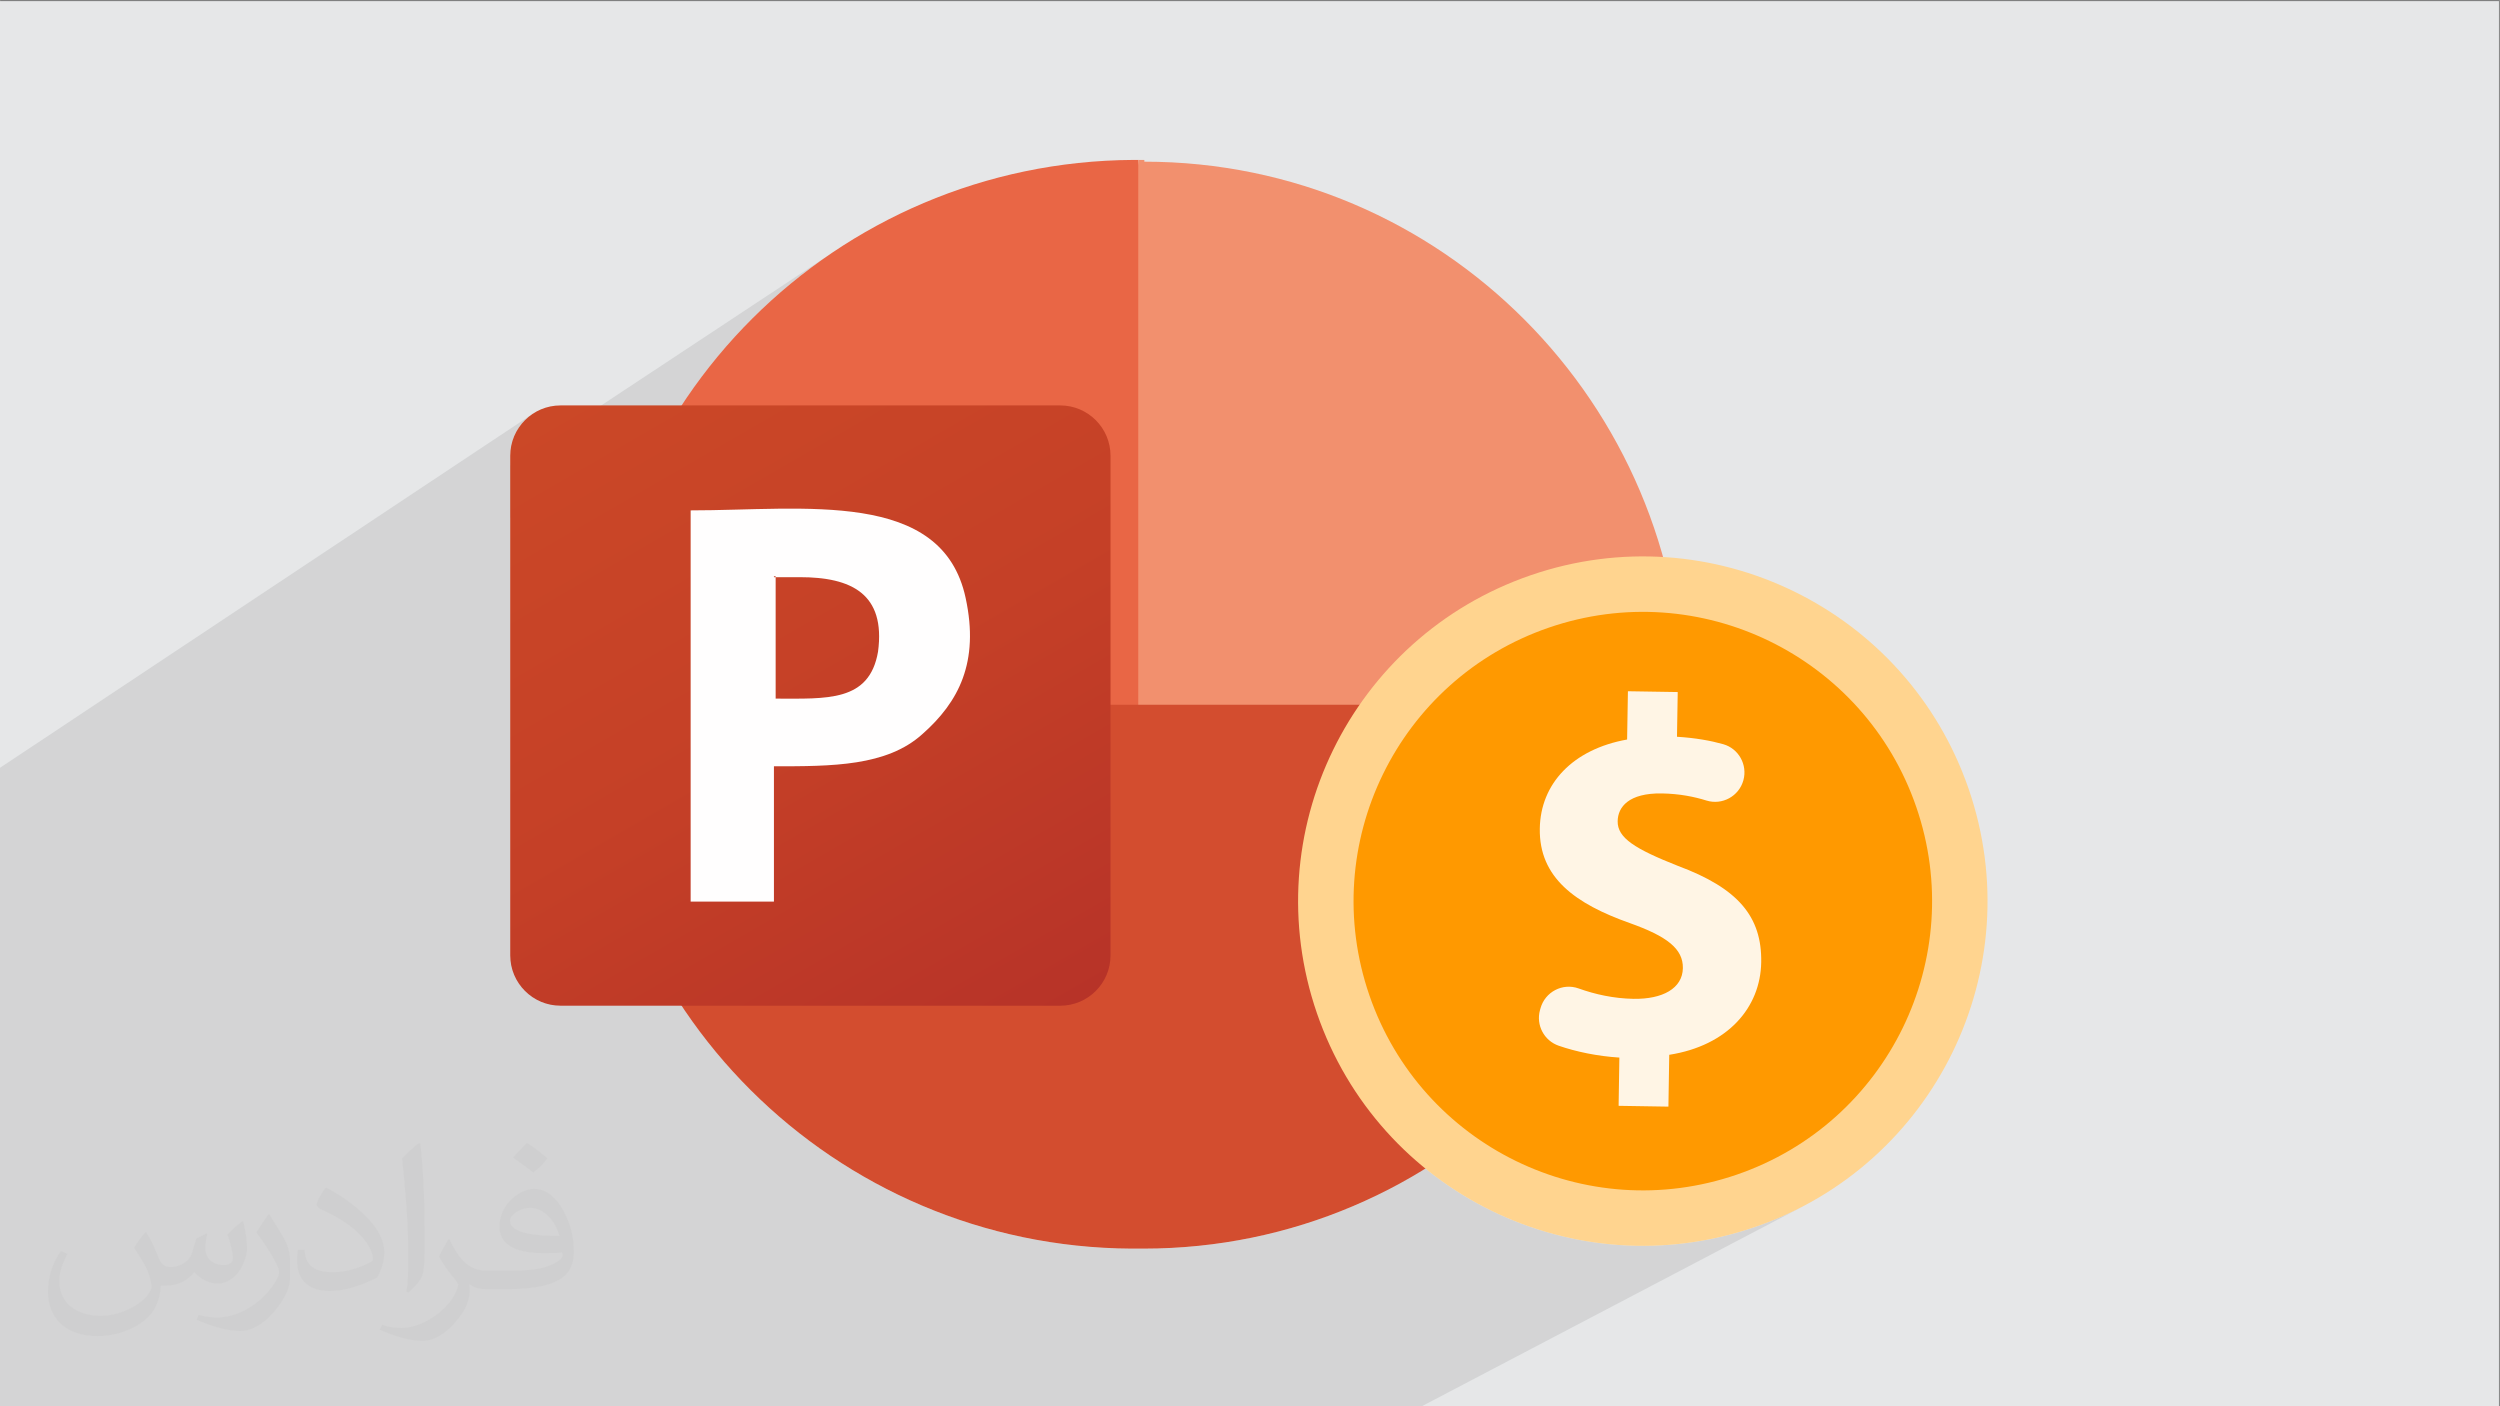
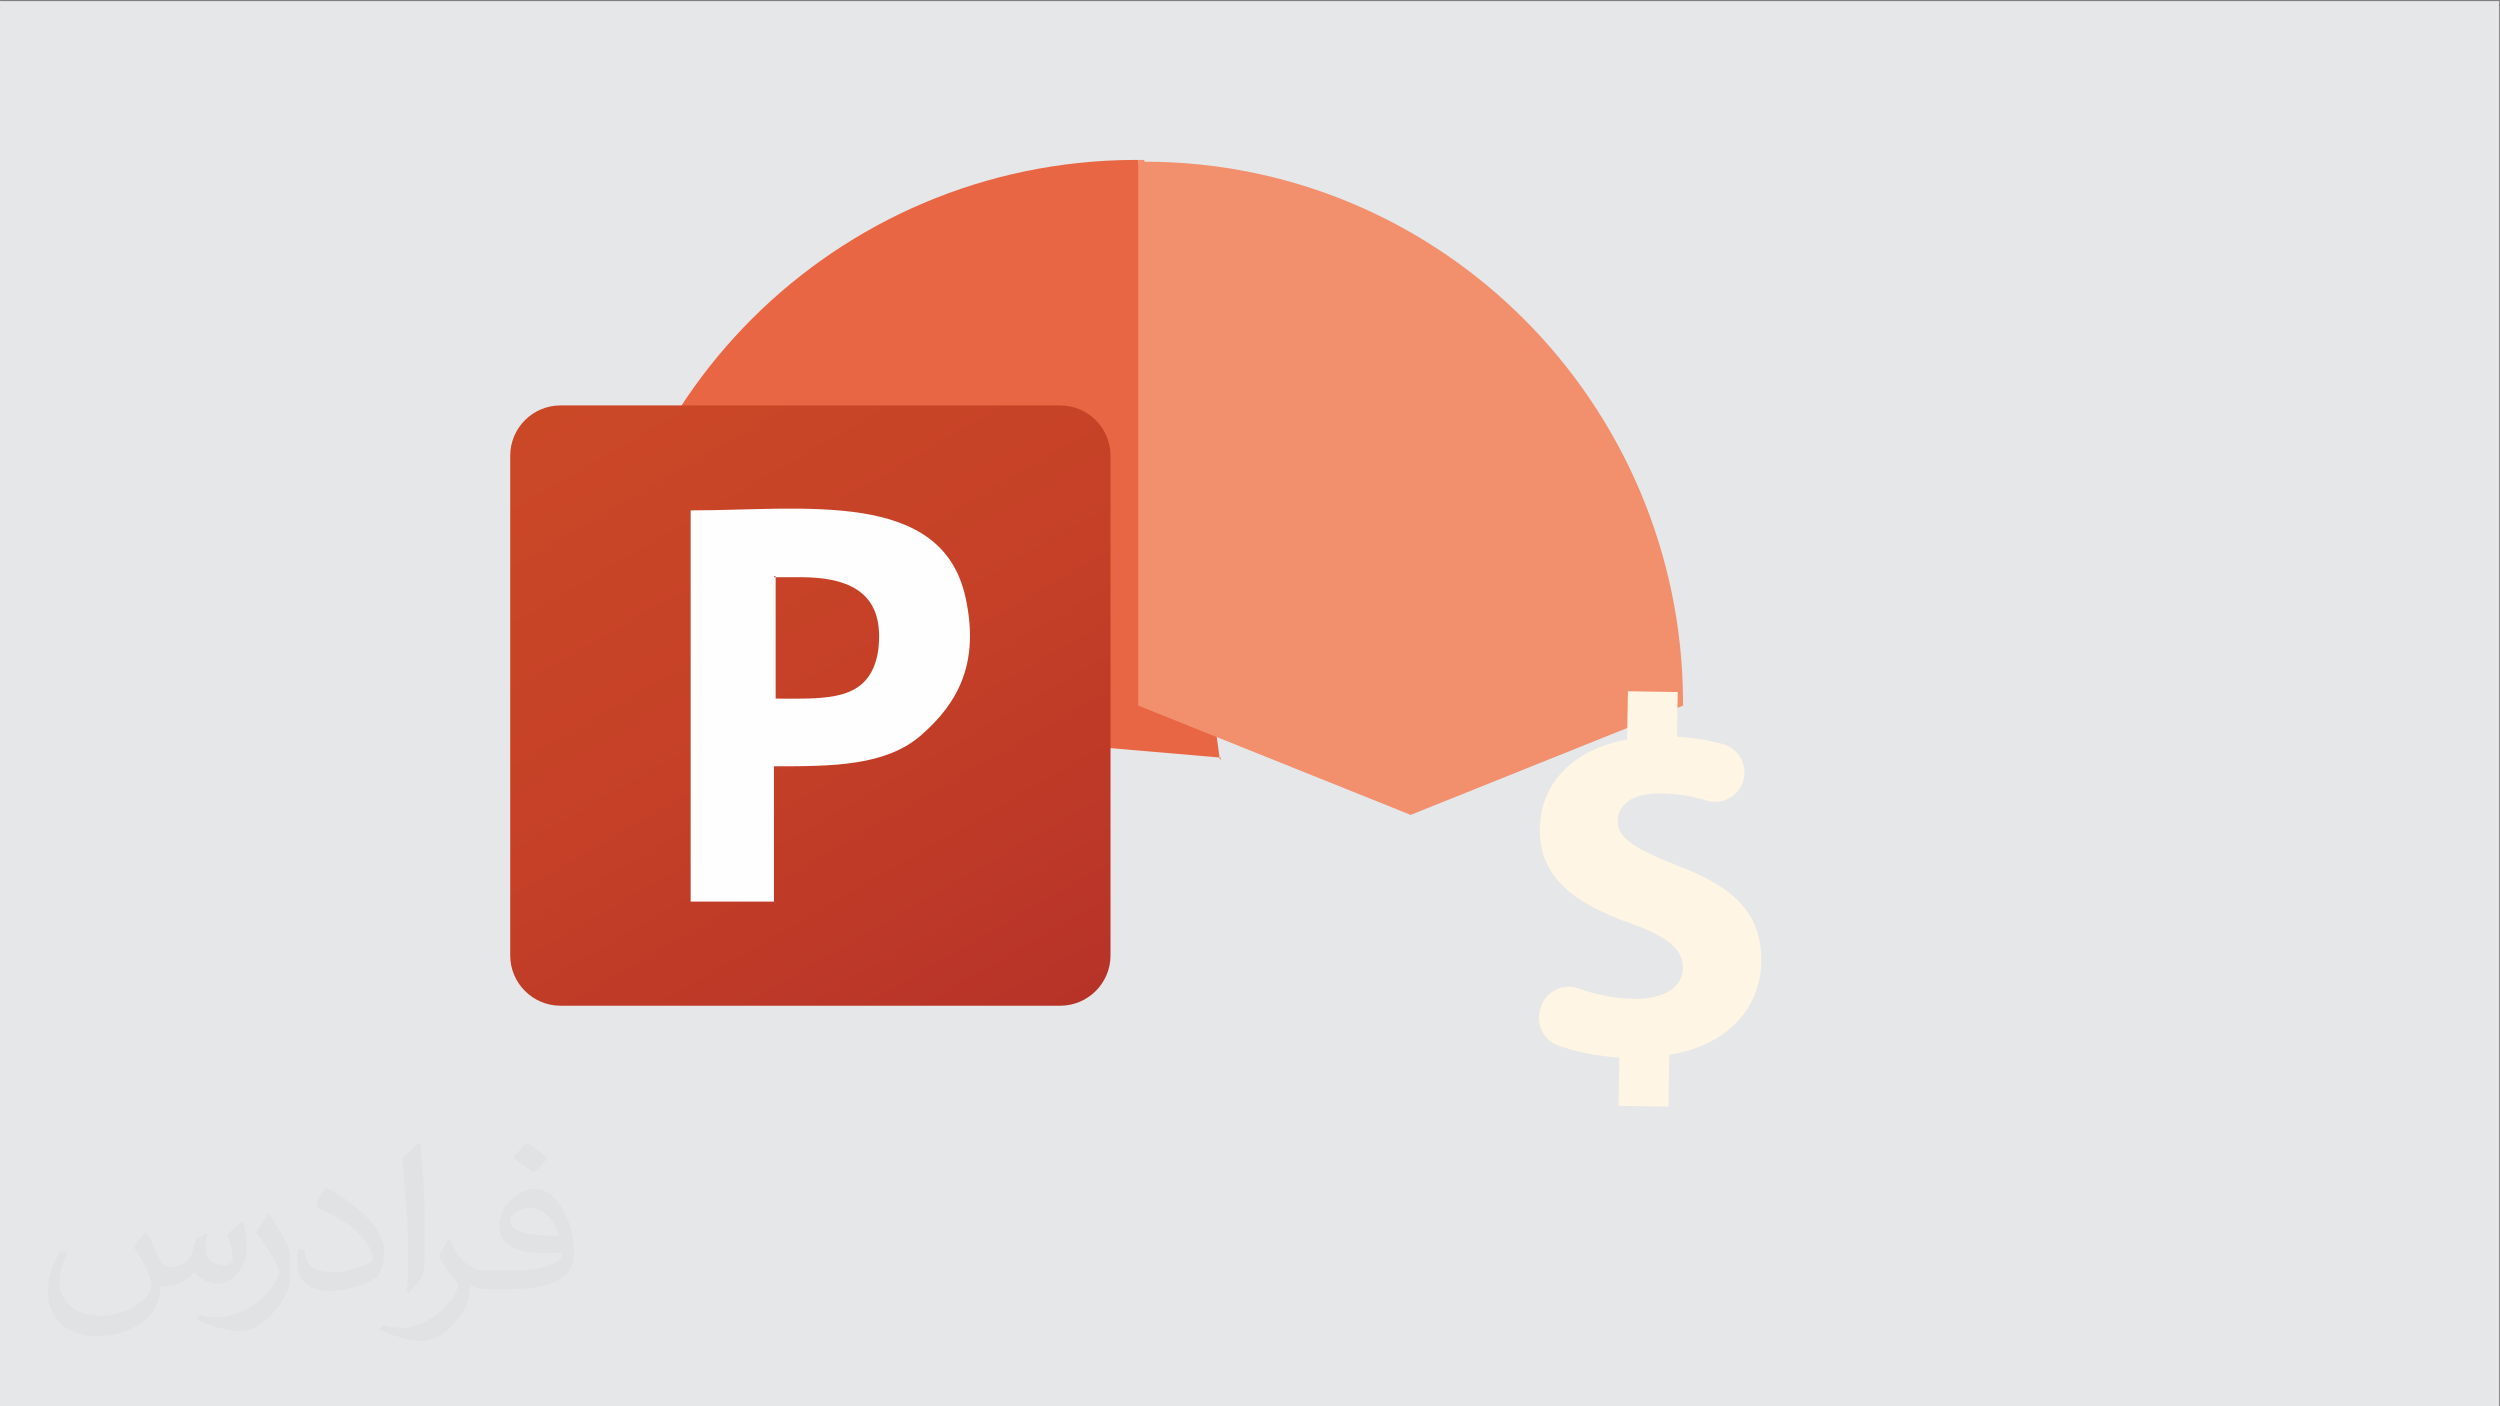
<svg xmlns="http://www.w3.org/2000/svg" xml:space="preserve" width="3.703in" height="2.083in" version="1.1" style="shape-rendering:geometricPrecision; text-rendering:geometricPrecision; image-rendering:optimizeQuality; fill-rule:evenodd; clip-rule:evenodd" viewBox="0 0 3703.33 2083.33">
  <rect x="0" y="0" width="3703.33" height="2083.33" fill="#808080" stroke="none" />
  <defs>
    <style type="text/css">
   
    .fil0 {fill:#E6E7E8}
    .fil7 {fill:#FFFEFE}
    .fil5 {fill:#D34D2F;fill-rule:nonzero}
    .fil3 {fill:#E96645;fill-rule:nonzero}
    .fil4 {fill:#F2906E;fill-rule:nonzero}
    .fil9 {fill:#FF9900;fill-rule:nonzero}
    .fil8 {fill:#FFD48F;fill-rule:nonzero}
    .fil10 {fill:#FFF5E5;fill-rule:nonzero}
    .fil2 {fill:#373435;fill-opacity:0.031}
    .fil1 {fill:#373435;fill-opacity:0.102}
    .fil6 {fill:url(#id0)}
   
  </style>
    <linearGradient id="id0" gradientUnits="userSpaceOnUse" x1="910.53" y1="540.98" x2="1490.49" y2="1545.65">
      <stop offset="0" style="stop-opacity:1; stop-color:#CB4827" />
      <stop offset="0.502" style="stop-opacity:1; stop-color:#C54027" />
      <stop offset="1" style="stop-opacity:1; stop-color:#B73328" />
    </linearGradient>
  </defs>
  <g id="Layer_x0020_1">
    <polygon class="fil0" points="-1.88,1.67 3701.87,1.67 3701.87,2085 -1.88,2085 " />
-     <polygon class="fil1" points="-1.88,1264.05 -1.88,1190.44 -1.88,1176.57 -1.88,1138.59 788.59,613.34 782.85,617.63 777.56,622.44 772.74,627.74 768.45,633.48 764.72,639.62 761.57,646.14 759.07,652.98 757.23,660.13 756.1,667.52 755.71,675.14 755.71,689.72 1230.2,376.12 1210.23,390.16 1190.71,404.78 1171.65,419.98 1153.08,435.73 1135,452.04 1117.42,468.87 1100.36,486.22 1083.83,504.09 1067.85,522.45 1052.43,541.29 1037.57,560.61 1023.3,580.38 1009.63,600.6 755.71,767.14 755.71,1415.37 756.1,1422.99 757.23,1430.39 759.07,1437.53 761.57,1444.37 764.72,1450.89 768.45,1457.04 772.74,1462.78 777.56,1468.07 782.85,1472.88 788.59,1477.17 794.74,1480.91 801.25,1484.05 808.1,1486.56 815.24,1488.4 822.64,1489.53 830.25,1489.91 1009.62,1489.91 1023.33,1509.93 1037.62,1529.51 1052.48,1548.63 1067.91,1567.28 1083.89,1585.45 1100.4,1603.13 1117.44,1620.31 1134.98,1636.97 1153.03,1653.1 1171.56,1668.69 1190.56,1683.72 1210.02,1698.19 1229.93,1712.08 1250.26,1725.39 1271.03,1738.08 1292.19,1750.17 1313.76,1761.62 1335.7,1772.43 1358.02,1782.59 1380.69,1792.09 1403.7,1800.91 1427.05,1809.05 1450.71,1816.48 1474.68,1823.19 1498.94,1829.19 1523.48,1834.44 1548.29,1838.94 1573.35,1842.68 1598.66,1845.64 1624.19,1847.81 1649.94,1849.19 1675.89,1849.75 1693.87,1849.75 1708.22,1849.63 1722.51,1849.24 1736.73,1848.61 1750.88,1847.74 1764.97,1846.61 1778.98,1845.25 1792.92,1843.64 1806.78,1841.79 1820.57,1839.7 1834.28,1837.38 1847.9,1834.83 1861.44,1832.04 1874.9,1829.03 1888.27,1825.79 1901.54,1822.32 1914.73,1818.63 1927.82,1814.72 1940.82,1810.6 1953.72,1806.26 1966.51,1801.7 1979.21,1796.93 1991.8,1791.96 2004.28,1786.78 2016.66,1781.39 2028.93,1775.79 2034.69,1773.04 2111.53,1731.15 2124.08,1741.01 2136.91,1750.46 2150.02,1759.5 2163.4,1768.13 2177.02,1776.33 2190.89,1784.09 2204.99,1791.43 2219.31,1798.33 2233.83,1804.78 2248.56,1810.78 2263.46,1816.32 2278.54,1821.41 2293.79,1826.02 2309.19,1830.17 2324.73,1833.83 2340.4,1837.01 2356.19,1839.7 2372.09,1841.9 2388.09,1843.6 2404.17,1844.79 2420.32,1845.48 2436.54,1845.64 2452.81,1845.29 2469.13,1844.41 2485.47,1842.99 2501.83,1841.04 2518.2,1838.54 2534.57,1835.5 2550.93,1831.9 2567.25,1827.74 2583.54,1823.02 2599.79,1817.72 2624.41,1808.54 2648.28,1798.24 2671.39,1786.85 2102.89,2085 2090.52,2085 1465.04,2085 1462.6,2085 1267.68,2085 1250.16,2085 16.31,2085 -1.88,2085 -1.88,1994.21 -1.88,1880.39 " />
    <path class="fil2" d="M216.46 1825.52c7.08,10.83 11.67,21.15 16.15,32.5 3.33,6.67 5,19.06 20.63,19.06 4.58,0 11.15,-1.46 16.98,-4.69 6.56,-3.44 11.56,-8.65 14.17,-16.56l6.25 -21.04 15.21 -7.5 1.04 1.04c-2.08,8.02 -2.6,15.52 -2.6,21.46 0,17.71 15.1,24.37 27.19,24.37 7.08,0 13.44,-3.54 13.44,-9.9 0,-8.44 -3.54,-22.6 -8.13,-35.31 7.08,-7.08 14.17,-14.17 22.29,-19.9l1.25 0.73c3.54,14.9 5.52,29.79 5.52,39.58 0,9.69 -4.27,20.42 -7.81,27.5 -7.29,13.65 -20.21,24.69 -35.83,24.69 -11.77,0 -25,-6.04 -34.06,-16.87l-0.52 0c-8.54,10.42 -21.77,20 -42.92,20l-6.56 0c-0.94,13.96 -3.96,23.85 -8.54,32.71 -12.6,24.69 -50,41.98 -85.1,41.98 -48.96,0 -73.54,-28.23 -73.54,-65.83 0,-23.23 7.6,-44.79 19.27,-60.1l9.58 3.96c-7.29,13.96 -12.19,27.29 -12.19,40 0,35.21 28.65,51.98 61.67,51.98 30.52,0 68.44,-19.48 75.31,-42.08 -2.6,-24.58 -11.87,-36.15 -26.04,-58.75 4.27,-7.5 9.79,-15 16.67,-23.02l1.25 0 0 0 0 0 0 0 0 0 -0.03 -0.01zm563.96 -132.5c10.31,6.46 20.42,14.17 30.31,23.02 -5.52,7.6 -12.4,14.69 -20.94,20.94 -9.9,-8.02 -19.79,-14.79 -29.9,-22.08 6.87,-7.71 13.65,-15.21 20.52,-21.87l0 0 0 0 0 0 0 0 0.01 -0.01zm5.31 96.35c-16.67,0 -30.31,10.94 -30.31,18.96 0,17.5 33.33,22.81 73.13,22.6 -5,-20.42 -22.4,-41.56 -42.81,-41.56l0 0 0 0 0 0 -0.01 0zm-37.4 93.13c21.67,0 40.63,-0.63 55.1,-4.27 16.04,-4.06 29.69,-12.29 29.69,-17.81 0,-1.56 0,-3.23 -0.52,-4.79 -9.06,0.83 -19.37,0.83 -28.44,0.83 -29.37,0 -51.87,-6.67 -60.73,-23.13 -2.19,-4.58 -3.75,-9.69 -3.75,-15.52 0,-15.73 6.87,-31.46 18.96,-42.19 10.1,-8.85 21.25,-14.37 32.6,-14.37 20.52,0 36.77,16.46 48.23,42.5 6.25,14.06 10.52,30.42 10.52,51.04 0,13.75 -3.75,25.31 -12.29,33.96 -15.94,15.31 -45.21,21.15 -90.21,21.15l-20.31 0 0 0 -5.31 0c-11.15,0 -19.17,-1.98 -25.52,-6.87l-1.04 0c0.31,2.6 0.52,5.21 0.52,7.5 0,10.1 -3.33,23.02 -10.1,33.33 -20,29.79 -41.56,42.6 -60.31,42.6 -18.96,0 -42.19,-7.29 -63.02,-16.67l3.65 -7.29c6.77,2.81 16.15,4.79 29.06,4.79 33.85,0 78.23,-32.71 83.75,-64.48 -1.25,-2.6 -3.54,-6.04 -6.77,-9.58 -9.9,-11.77 -16.15,-21.67 -21.98,-31.98 5,-9.9 9.58,-17.81 13.85,-24.9l1.77 -0.21c14.48,29.37 27.6,46.35 56.87,46.35l4.58 0 0 0 21.15 0 0 0 0.01 0.01zm-146.46 31.04c2.5,-13.54 2.71,-28.65 2.71,-42.92l0 -21.04c0,-39.27 -5,-96.35 -9.06,-133.33 7.08,-7.81 16.98,-16.77 24.79,-22.81l2.29 0.63c5.31,46.77 6.56,101.15 6.56,151.04 0,13.13 -0.52,26.04 -1.77,35.42 -0.73,11.77 -7.6,20.83 -22.29,34.48l-3.23 -1.46 0 0 0 0 0 0 0 0 0 -0.01zm-150.73 -61.98c0.73,18.44 9.79,33.13 41.35,33.13 19.69,0 36.35,-5.21 54.79,-14.06 3.33,-1.46 5.1,-3.44 5.1,-5.1 0,-11.56 -8.85,-26.87 -23.75,-40.83 -14.48,-13.13 -33.65,-24.58 -51.46,-32.29 -6.15,-2.6 -8.13,-5.42 -8.13,-8.02 0,-5.31 7.08,-16.46 12.81,-24.48l2.08 -0.21c20.42,10.73 43.33,26.67 60.31,44.48 15.42,16.25 24.9,32.81 24.9,50.83 0,13.33 -3.96,26.04 -10.52,37.6 -22.5,11.25 -46.46,19.9 -70.21,19.9 -28.75,0 -48.44,-13.54 -48.44,-45.31 0,-3.44 0,-8.75 1.25,-15.63l9.9 0 0 0 0 0 0 0 0 0 0.02 -0.01zm-52.08 -52.3l17.81 28.85c6.56,10.73 12.71,22.4 12.71,40.83l0 23.65c0,18.96 -12.19,39.37 -31.87,59.58 -15.31,13.75 -28.96,19.58 -41.56,19.58 -18.75,0 -40.1,-5.83 -64.9,-16.56l2.81 -7.29c7.81,2.19 16.87,3.85 27.92,3.85 35.63,-0.21 72.08,-26.25 88.65,-58.02 1.98,-3.65 2.71,-6.98 2.71,-9.27 0,-3.75 -1.98,-7.81 -3.54,-11.46 -8.96,-17.19 -19.06,-32.81 -30.21,-47.19 5.83,-9.27 11.67,-18.13 17.92,-26.77l1.56 0.21 0 0 0 0 0 0 -0.01 0.02z" />
    <g id="_1660096830496">
      <g>
        <path class="fil3" d="M1806.93 1124.94l-120.79 -888.02 -7.7 0c-439.51,2.57 -798.05,357.26 -798.05,798.05l0 7.7 927.85 79.68 0 2.57 -1.28 0 -0.02 0.02z" />
        <path class="fil4" d="M1693.85 236.92l-7.71 0 0 808.35 403.53 161.93 403.53 -161.93 0 -7.71c-2.57,-439.51 -357.26,-798.05 -798.04,-798.05l0 -2.57 0 0 0 0 -1.29 0 -0.02 -0.02z" />
-         <path class="fil5" d="M2491.92 1043.98l0 7.71c-2.57,439.52 -357.26,798.07 -798.05,798.07l-17.98 0c-439.51,-2.57 -798.05,-357.26 -798.05,-798.07l0 -7.71 1614.11 0 -0.04 0 0 0 0.01 0z" />
        <path class="fil6" d="M830.26 600.6l740.23 0c41.13,0 74.54,33.41 74.54,74.54l0 740.23c0,41.13 -33.41,74.54 -74.54,74.54l-740.23 0c-41.14,0 -74.54,-33.41 -74.54,-74.54l0 -740.23c0,-41.14 33.41,-74.54 74.54,-74.54z" />
        <path class="fil7" d="M1146.41 855.05l38.54 0c75.82,0 127.23,24.41 115.65,110.51 -12.85,74.54 -75.82,69.4 -151.65,69.4l0 -30.86 0 -150.36 -2.57 0 0 0 0 0 0 1.29 0.02 0.02zm0 280.17c86.1,0 167.06,0 219.76,-47.56 53.96,-47.56 84.82,-106.66 64.24,-201.75 -34.69,-161.93 -239.02,-129.81 -407.39,-129.81l0 579.59 123.38 0 0 -199.19 0 -2.57 0 0 0 1.28 0 0 0 0 0 -0z" />
      </g>
      <g>
-         <path class="fil8" d="M2916.34 1168.81c91.77,266.62 -49.96,557.15 -316.56,648.91 -266.64,91.78 -557.17,-49.98 -648.94,-316.6 -91.76,-266.62 49.98,-557.15 316.62,-648.92 266.6,-91.76 557.11,49.99 648.88,316.61z" />
-         <path class="fil9" d="M2838.72 1195.53c77,223.73 -41.98,467.54 -265.66,544.53 -223.74,77.01 -467.55,-41.94 -544.56,-265.67 -77,-223.73 41.96,-467.53 265.7,-544.54 223.68,-76.98 467.52,41.94 544.52,265.67z" />
        <path class="fil10" d="M2397.74 1638.23l1.12 -71.5c-32.23,-2 -63.86,-8.59 -89.86,-17.55 -21.69,-7.48 -33.84,-30.52 -27.77,-52.66l0.74 -2.67c6.67,-24.38 32.71,-38.11 56.5,-29.54 24.25,8.73 51.96,14.92 81.39,15.41 42.95,0.69 72.56,-15.39 73.07,-45.51 0.45,-28.59 -23.33,-47.06 -78.78,-66.78 -80.06,-28.42 -134.42,-66.96 -133.17,-139.99 1.02,-66.22 48.54,-117.41 129.35,-131.89l1.19 -71.52 73.78 1.2 -1.09 66.24c27.34,1.69 49.76,5.72 68.56,11.02 22.83,6.54 36.12,30.39 29.83,53.35l0 0c-6.53,23.74 -31.39,37.4 -54.87,30.06 -17.62,-5.5 -39.4,-10.03 -65.94,-10.48 -49.01,-0.77 -65.15,20.04 -65.47,41.11 -0.42,24.84 25.68,41.07 89.25,66.22 89.09,33.07 124.57,75.06 123.41,142.82 -1.06,66.98 -49.42,123.41 -136.25,137.06l-1.22 76.77 -73.78 -1.2z" />
      </g>
    </g>
  </g>
</svg>